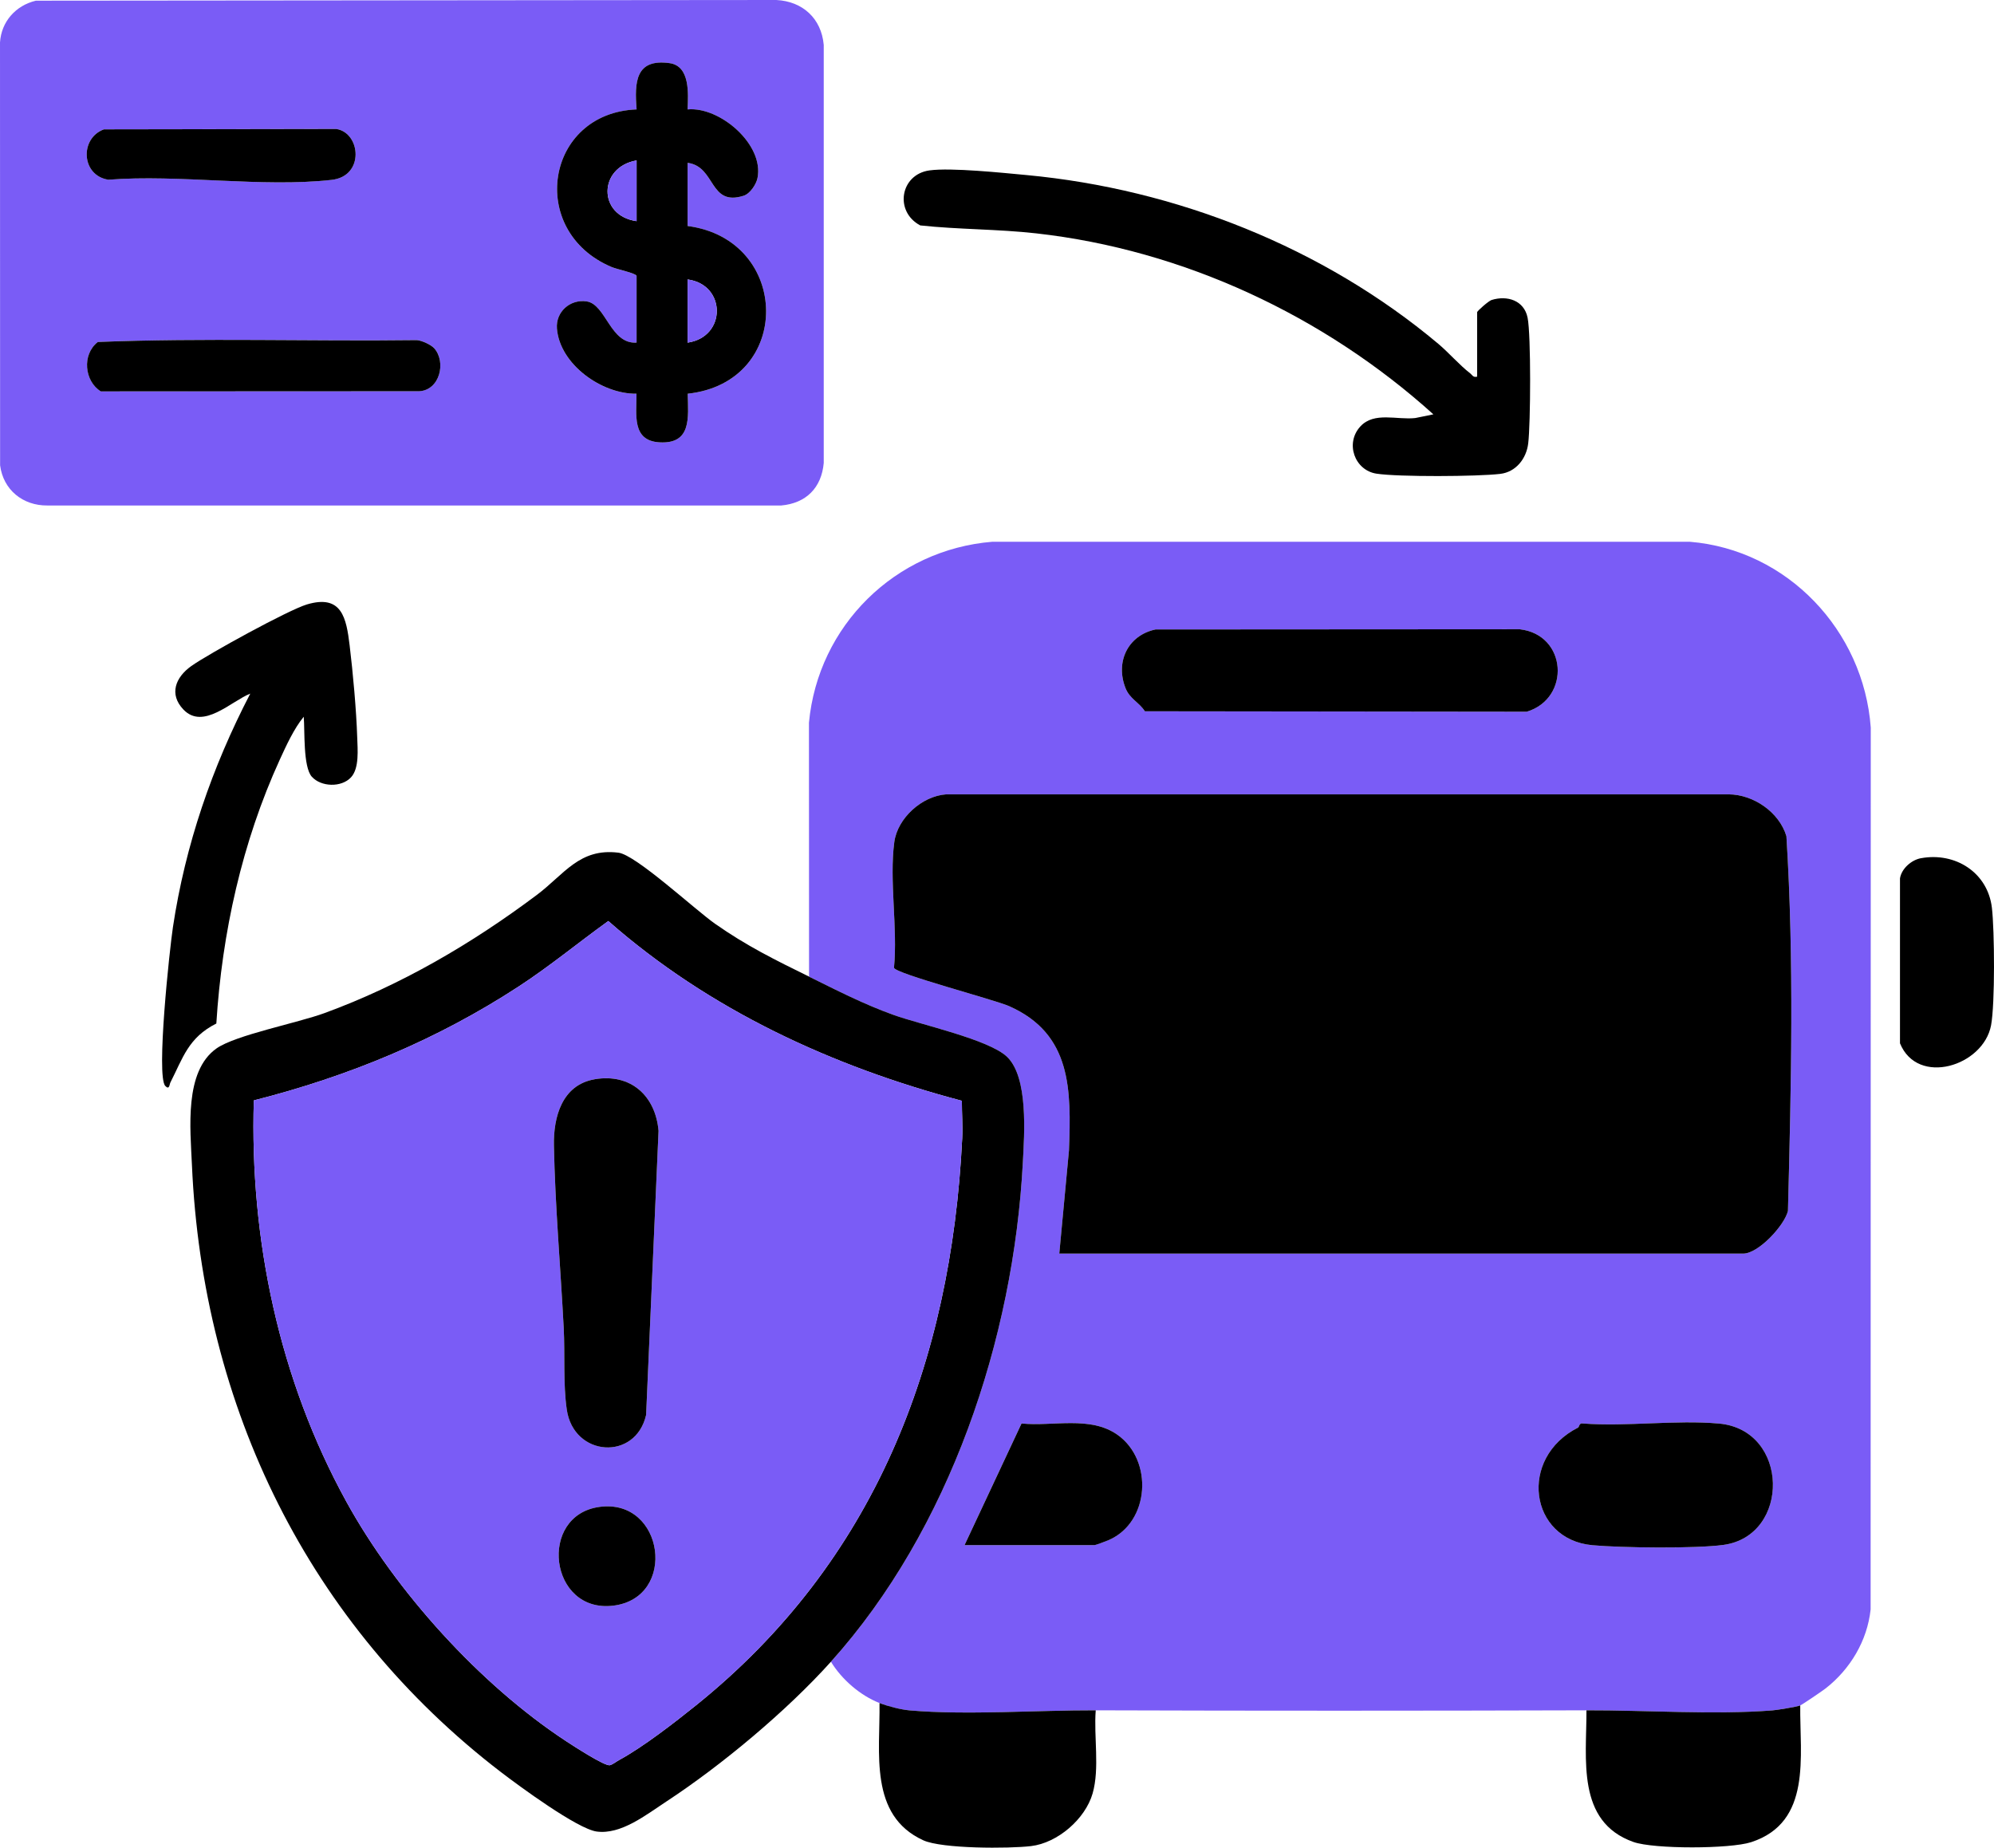
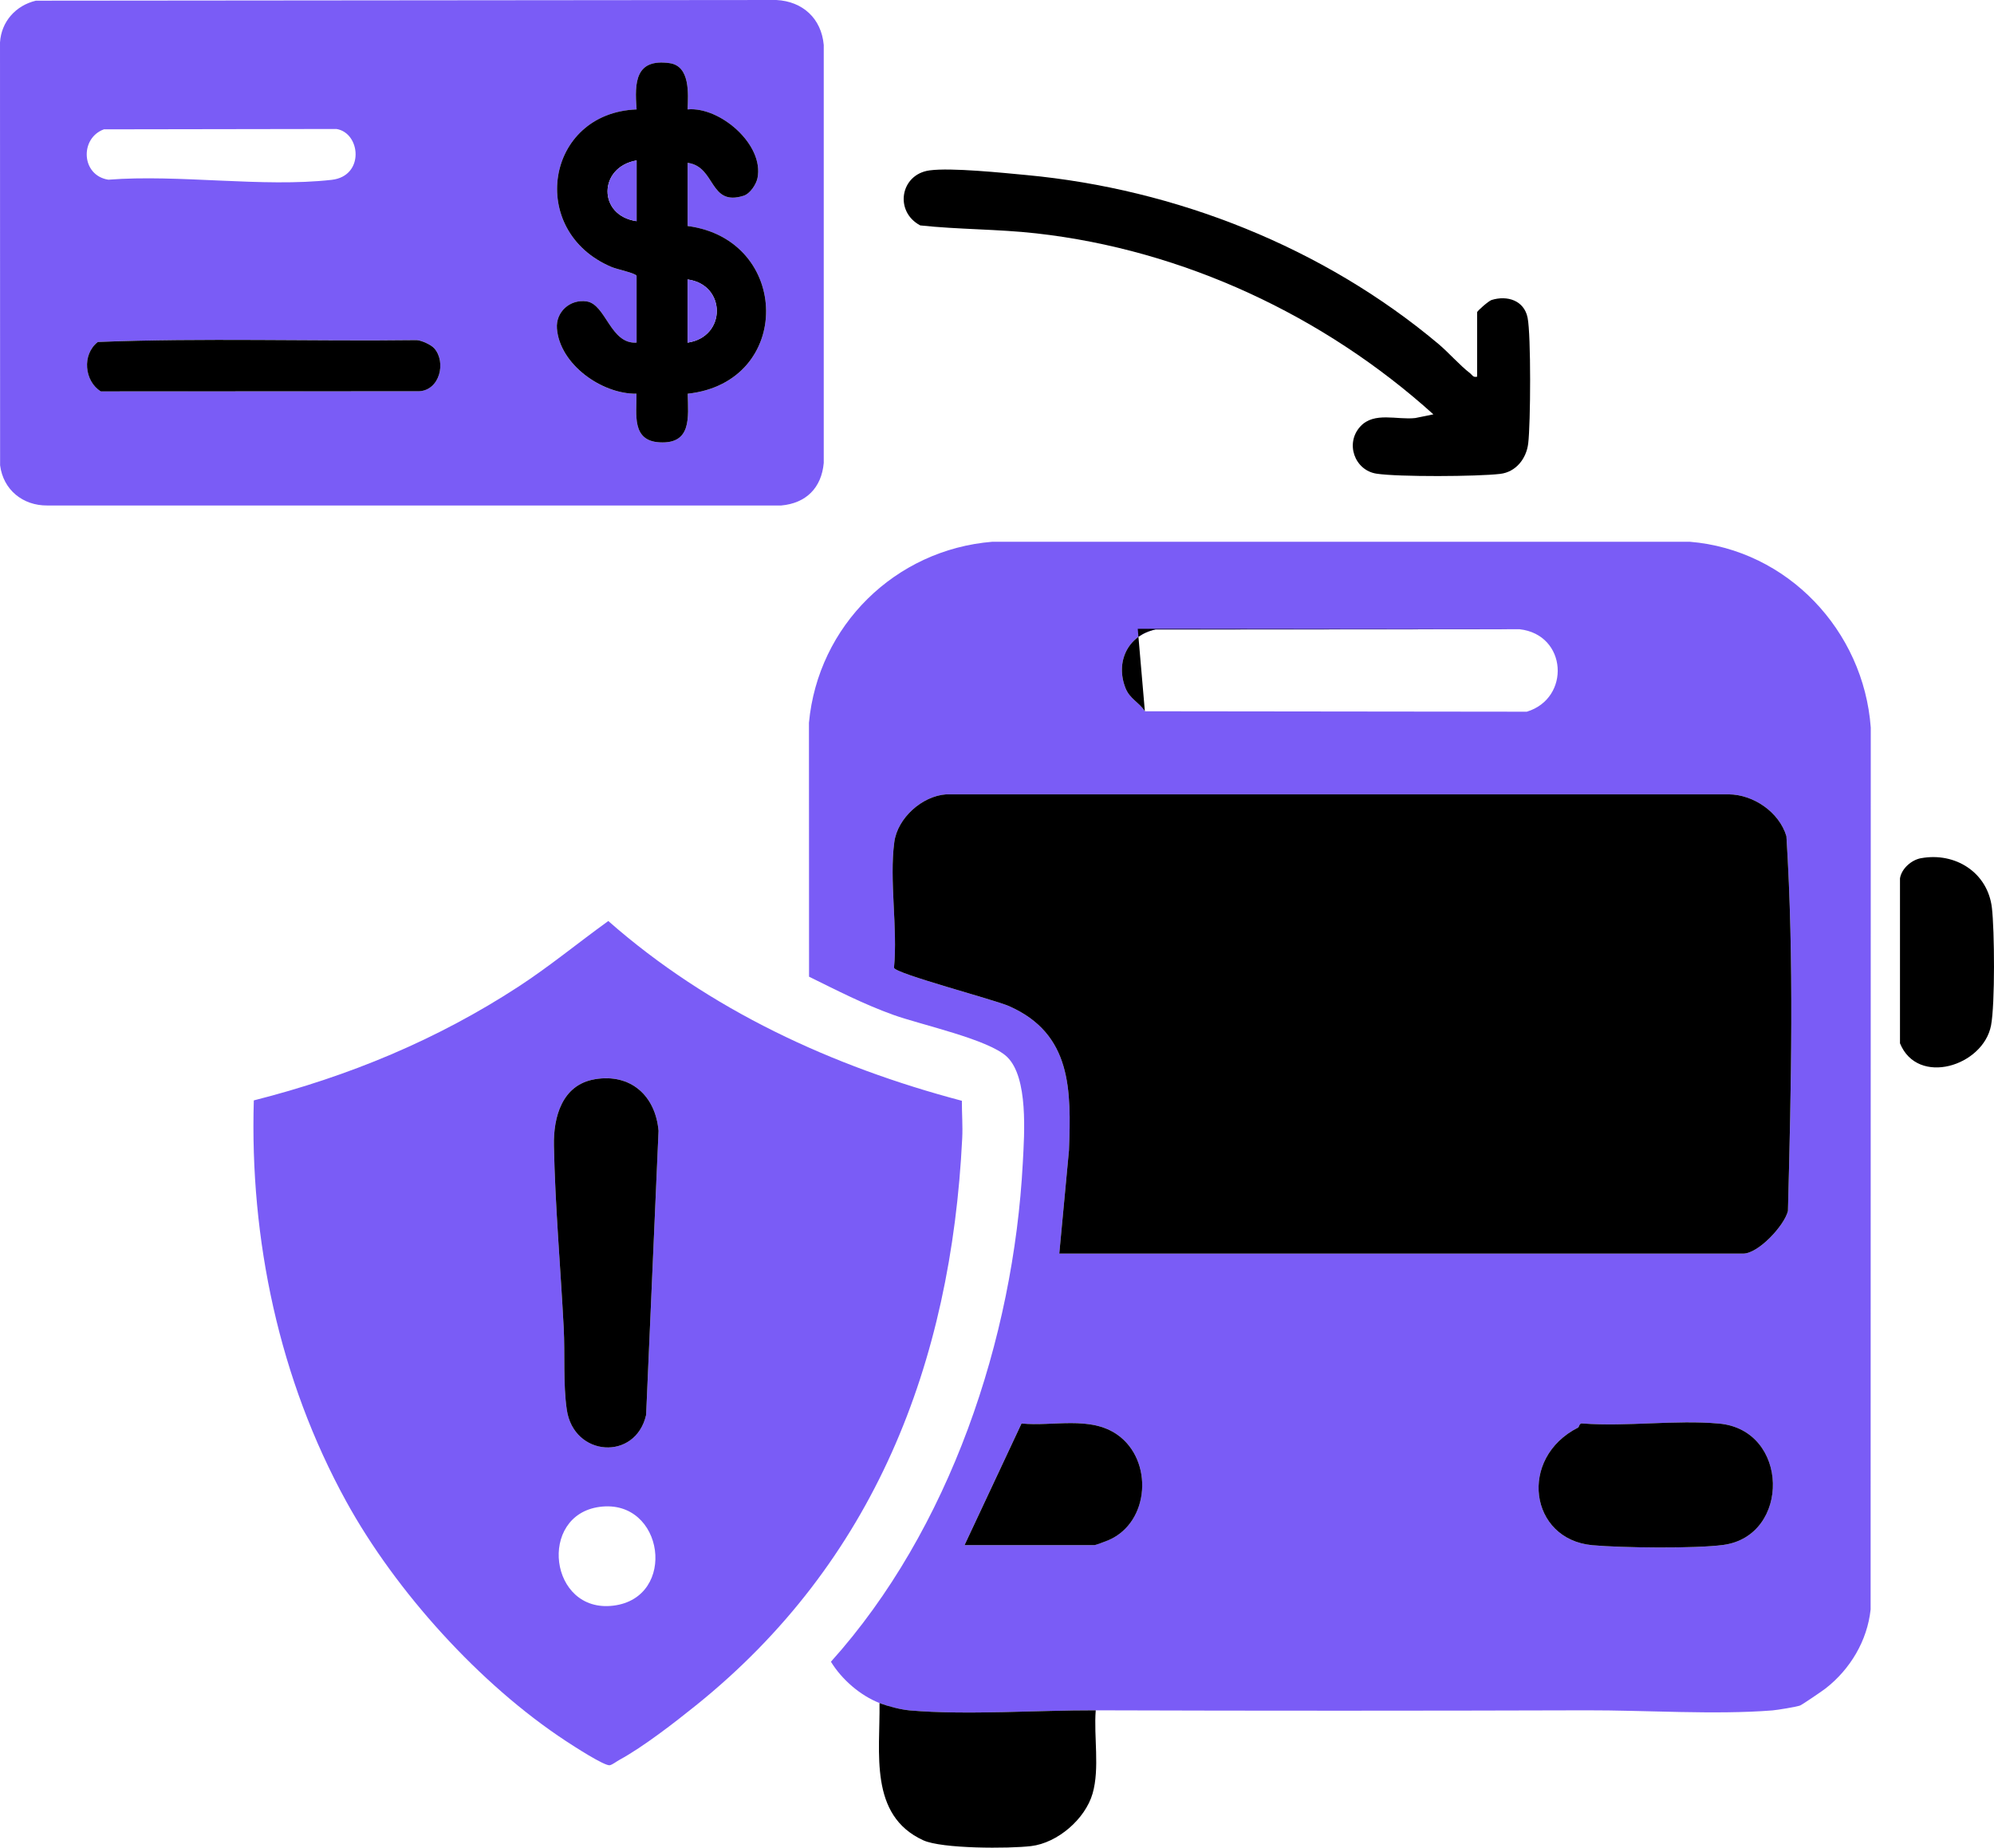
<svg xmlns="http://www.w3.org/2000/svg" viewBox="0 0 820.8 760.58" id="Layer_1">
  <defs>
    <style>
      .cls-1 {
        fill: #7a5cf6;
      }
    </style>
  </defs>
  <path d="M741.04,702.04c-1.45.57-9.48,1.88-11.46,2.04-23.73,1.87-52.22-.11-76.54-.04-67.31.2-134.69.22-202,0-24.08-.08-53.16,2.06-76.54.04-3.73-.32-8.99-1.68-12.46-3.04-7.98-3.12-15.55-9.72-20-17,48.85-54.34,75.17-132.76,78.99-205.51.62-11.77,2.32-35.01-6.5-43.48-7.5-7.2-35.51-13.22-46.74-17.26-12.34-4.44-23.22-10.07-34.76-15.74l-.04-104.54c3.74-39.99,35.52-71.25,75.5-74.5h287.08c40.18,3.3,71.57,36.51,74.5,76.5l-.06,363.02c-1.38,12.9-8.41,24.6-18.51,32.49-1.32,1.03-9.63,6.69-10.48,7.02ZM471.27,292.79l157.21.18c18.14-5.5,16.67-31.73-2.93-33.94l-149.92.09c-11.39,2.42-16.59,13.39-12.32,24.15,1.77,4.46,5.61,5.83,7.96,9.52ZM436.04,516.04h281.5c6.28,0,16.97-11.55,18.44-17.56,1.33-51.2,2.57-103.22-.63-154.26-2.96-9.87-13.51-17.15-23.77-17.23h-322.08c-9.98.68-20.03,9.76-21.37,19.63-2.14,15.75,1.45,35.55-.13,51.76.58,2.43,41.38,13.13,47.4,15.8,25.82,11.43,25.55,34.44,24.63,59.35l-3.99,42.51ZM397.04,636.04h53.5c.44,0,4.95-1.7,5.89-2.11,16.93-7.43,18.34-32.9,3.54-43.33-11.23-7.92-26.54-3.34-39.48-4.64l-23.46,50.07ZM649.66,587.62c-24.81,12.52-20.14,46.1,5.84,48.46,11.98,1.09,42.46,1.45,53.95-.13,27.64-3.79,27.19-47.36-1.87-49.95-17.86-1.59-37.97,1.33-56.09-.03-1.39-.34-1.53,1.5-1.83,1.65Z" class="cls-1" />
  <path d="M14.78.28l304.8-.28c10.85.56,18.53,7.61,19.5,18.5v172.08c-.92,10.24-7.28,16.59-17.5,17.5H19.5c-10.13.1-18.18-6.48-19.46-16.54l-.04-174.04C.52,8.89,6.52,2.22,14.78.28ZM262.04,113.54v27.5c-10.82.75-12.6-15.79-20.57-16.96-6.76-1-12.76,4.29-12.22,11.17,1.15,14.77,18.5,27.05,32.75,26.83.07,8.51-2.07,19.39,9.52,20.02,13.22.72,11.8-10.25,11.57-20.02,43.5-4.7,42.55-63.46-.05-69.04v-26c11.7,1.54,8.76,18.08,23.06,13.55,2.66-.84,5.18-4.65,5.71-7.27,2.81-13.74-15.44-29.5-28.77-28.27.26-6.45,1.1-17.88-7.44-19.05-14.04-1.93-14.46,7.83-13.55,19.05-37.5,1.45-45.22,50.07-10.36,64.85,2.36,1,10,2.55,10.35,3.65ZM42.75,53.25c-9.99,3.66-9.36,18.99,1.85,20.72,29.1-2.28,63.46,3.27,91.94.06,13.65-1.54,11.94-19.36,1.94-20.94l-95.73.15ZM178.73,143.34c-1.23-1.4-5.12-3.21-7.16-3.34-43.73.54-87.73-.96-131.29.76-6.66,5.18-5.5,16.19,1.23,20.34l131.06-.06c8.49-.45,11.21-12,6.17-17.71Z" class="cls-1" />
-   <path d="M333.04,402.04c11.53,5.67,22.41,11.3,34.76,15.74,11.22,4.04,39.24,10.06,46.74,17.26,8.82,8.47,7.12,31.71,6.5,43.48-3.82,72.75-30.14,151.18-78.99,205.51-18.22,20.27-45.04,42.68-67.87,57.63-8.2,5.37-18.5,13.63-28.55,12.28-7.96-1.07-32.04-18.81-39.48-24.51-79.05-60.64-122.76-150.09-127.14-249.86-.65-14.9-3.26-38.53,10.1-47.98,7.8-5.51,33.35-10.48,44.45-14.55,31.56-11.55,60.6-28.55,87.38-48.62,11.32-8.49,17.56-19.41,33.63-17.42,7.18.89,31.45,23.41,39.75,29.24,13.02,9.15,24.8,14.93,38.72,21.78ZM395.94,453.13c-53.28-14.07-103.96-37.42-145.54-74-12.36,8.9-24.05,18.57-36.84,26.92-33.68,21.98-70.05,37.03-109.08,46.92-1.72,57.24,10.46,114.91,38.04,165.08,20.35,37.03,55.06,75.4,90.39,98.61,2.87,1.89,16.07,10.47,18.13,9.98,1.13-.27,2.76-1.56,3.92-2.19,9.81-5.34,22.68-15.33,31.54-22.46,73.32-58.96,105.01-140.68,109.58-233.42.25-5.11-.16-10.34-.14-15.44Z" />
  <path d="M608.04,155.04v-26.5c0-.53,4.73-4.67,5.94-5.05,6.47-2.01,13.39.18,14.83,7.28s1.26,43.56.25,51.8c-.76,6.25-5.05,11.73-11.5,12.5-9.36,1.12-41.97,1.3-50.96-.09s-13.02-12.53-6.6-19.47c5.67-6.13,15.09-2.57,22.59-3.43l7.44-1.52c-44.96-40.57-102.91-67.72-163.5-74.5-15.85-1.78-31.91-1.56-47.73-3.27-10.76-5.73-8.24-21,3.83-22.65,8.86-1.21,30.07,1,39.91,1.92,61.56,5.76,122.18,29.75,169.52,69.48,4.23,3.55,8.87,8.88,12.98,12.02,1.01.77,1.26,1.93,3.01,1.49Z" />
-   <path d="M128.35,319.73c-3.64-4.12-2.83-18.88-3.32-24.69-3.96,4.79-7.19,11.83-9.85,17.64-15.53,33.96-23.8,71.36-26.13,108.65-11.53,5.77-13.76,14.18-18.92,24.29-.39.77-.38,3.18-2.08,1.42-3.87-4.01,1.8-56.54,3.13-65.37,5.1-33.87,16.11-65.86,31.84-96.15-7.91,3.15-19.37,15.09-27.52,6.56-6.05-6.34-3.22-13.3,3.21-17.88,7.06-5.03,40.04-23.12,47.61-25.38,14.42-4.31,16.24,5.62,17.6,16.85s2.76,26.6,3.12,37.88c.16,4.91.92,12.67-2.55,16.43-3.93,4.26-12.37,3.99-16.13-.25Z" />
  <path d="M451.04,704.04c-.85,10.82,1.69,23.83-1.28,34.22-3.02,10.53-14.41,20.37-25.33,21.67-9.1,1.09-36.68,1.14-44.39-2.39-22.49-10.3-17.7-36.23-18-56.5,3.47,1.36,8.73,2.71,12.46,3.04,23.38,2.02,52.46-.11,76.54-.04Z" />
-   <path d="M741.04,702.04c-.23,20.88,4.92,48.1-20.22,56.28-8.64,2.81-40,2.91-48.47-.09-23.57-8.36-19.23-34.2-19.31-54.19,24.31-.07,52.8,1.9,76.54.04,1.98-.16,10.01-1.46,11.46-2.04Z" />
  <path d="M790.78,353.27c14.04-2.56,27.41,5.83,29.15,20.37,1.11,9.32,1.32,39.65-.34,48.43-3.18,16.8-30.22,25.21-37.49,7.4v-67.89c.64-4.02,4.7-7.6,8.68-8.32Z" />
  <path d="M436.04,516.04l3.99-42.51c.92-24.91,1.18-47.92-24.63-59.35-6.02-2.67-46.82-13.37-47.4-15.8,1.58-16.2-2.01-36,.13-51.76,1.34-9.87,11.39-18.95,21.37-19.63h322.08c10.26.07,20.82,7.36,23.77,17.23,3.2,51.04,1.96,103.06.63,154.26-1.47,6.01-12.16,17.56-18.44,17.56h-281.5Z" />
-   <path d="M471.27,292.79c-2.35-3.69-6.2-5.06-7.96-9.52-4.27-10.76.93-21.73,12.32-24.15l149.92-.09c19.6,2.21,21.07,28.44,2.93,33.94l-157.21-.18Z" />
+   <path d="M471.27,292.79c-2.35-3.69-6.2-5.06-7.96-9.52-4.27-10.76.93-21.73,12.32-24.15l149.92-.09l-157.21-.18Z" />
  <path d="M649.66,587.62c.3-.15.44-1.99,1.83-1.65,18.12,1.36,38.23-1.56,56.09.03,29.07,2.59,29.52,46.16,1.87,49.95-11.5,1.58-41.97,1.22-53.95.13-25.98-2.36-30.65-35.94-5.84-48.46Z" />
  <path d="M397.04,636.04l23.46-50.07c12.94,1.3,28.25-3.28,39.48,4.64,14.79,10.43,13.39,35.9-3.54,43.33-.94.41-5.45,2.11-5.89,2.11h-53.5Z" />
  <path d="M262.04,113.54c-.35-1.1-7.99-2.65-10.35-3.65-34.86-14.78-27.14-63.4,10.36-64.85-.9-11.23-.49-20.99,13.55-19.05,8.54,1.18,7.7,12.6,7.44,19.05,13.34-1.23,31.58,14.53,28.77,28.27-.54,2.62-3.05,6.43-5.71,7.27-14.3,4.53-11.36-12.01-23.06-13.55v26c42.6,5.58,43.55,64.34.05,69.04.22,9.78,1.65,20.75-11.57,20.02-11.59-.63-9.46-11.51-9.52-20.02-14.25.21-31.59-12.06-32.75-26.83-.54-6.89,5.46-12.17,12.22-11.17,7.97,1.17,9.75,17.71,20.57,16.96v-27.5ZM262.04,66.04c-15.81,2.74-16.07,22.72,0,25v-25ZM283.04,141.04c16.15-2.36,15.91-23.93,0-26v26Z" />
  <path d="M178.73,143.34c5.05,5.71,2.32,17.27-6.17,17.71l-131.06.06c-6.73-4.15-7.89-15.16-1.23-20.34,43.56-1.72,87.56-.22,131.29-.76,2.04.12,5.93,1.94,7.16,3.34Z" />
-   <path d="M42.75,53.25l95.73-.15c9.99,1.58,11.71,19.4-1.94,20.94-28.48,3.21-62.83-2.34-91.94-.06-11.21-1.73-11.84-17.06-1.85-20.72Z" />
  <path d="M395.94,453.13c-.02,5.1.4,10.34.14,15.44-4.57,92.73-36.26,174.45-109.58,233.42-8.86,7.13-21.72,17.11-31.54,22.46-1.16.63-2.79,1.93-3.92,2.19-2.06.49-15.26-8.09-18.13-9.98-35.33-23.21-70.04-61.58-90.39-98.61-27.58-50.17-39.76-107.84-38.04-165.08,39.03-9.89,75.4-24.94,109.08-46.92,12.79-8.35,24.48-18.02,36.84-26.92,41.57,36.58,92.25,59.92,145.54,74ZM244.78,444.27c-13.4,2.28-17.01,15.47-16.77,27.31.5,24.88,2.73,50.12,4.03,74.96.57,10.91-.29,23.05,1.27,33.73,2.85,19.49,28.33,21.19,32.65,2.17l5.12-116.95c-1.27-14.46-11.47-23.75-26.3-21.23ZM246.8,620.3c-25.5,3.44-20.72,43.86,5.64,40.66,26.6-3.23,20.97-44.25-5.64-40.66Z" class="cls-1" />
  <path d="M283.04,141.04v-26c15.91,2.07,16.15,23.64,0,26Z" class="cls-1" />
  <path d="M262.04,66.04v25c-16.07-2.28-15.81-22.26,0-25Z" class="cls-1" />
  <path d="M244.78,444.27c14.83-2.52,25.03,6.77,26.3,21.23l-5.12,116.95c-4.33,19.01-29.81,17.31-32.65-2.17-1.56-10.68-.7-22.82-1.27-33.73-1.3-24.85-3.53-50.08-4.03-74.96-.24-11.83,3.37-25.03,16.77-27.31Z" />
-   <path d="M246.8,620.3c26.61-3.59,32.24,37.42,5.64,40.66-26.37,3.2-31.14-37.22-5.64-40.66Z" />
</svg>